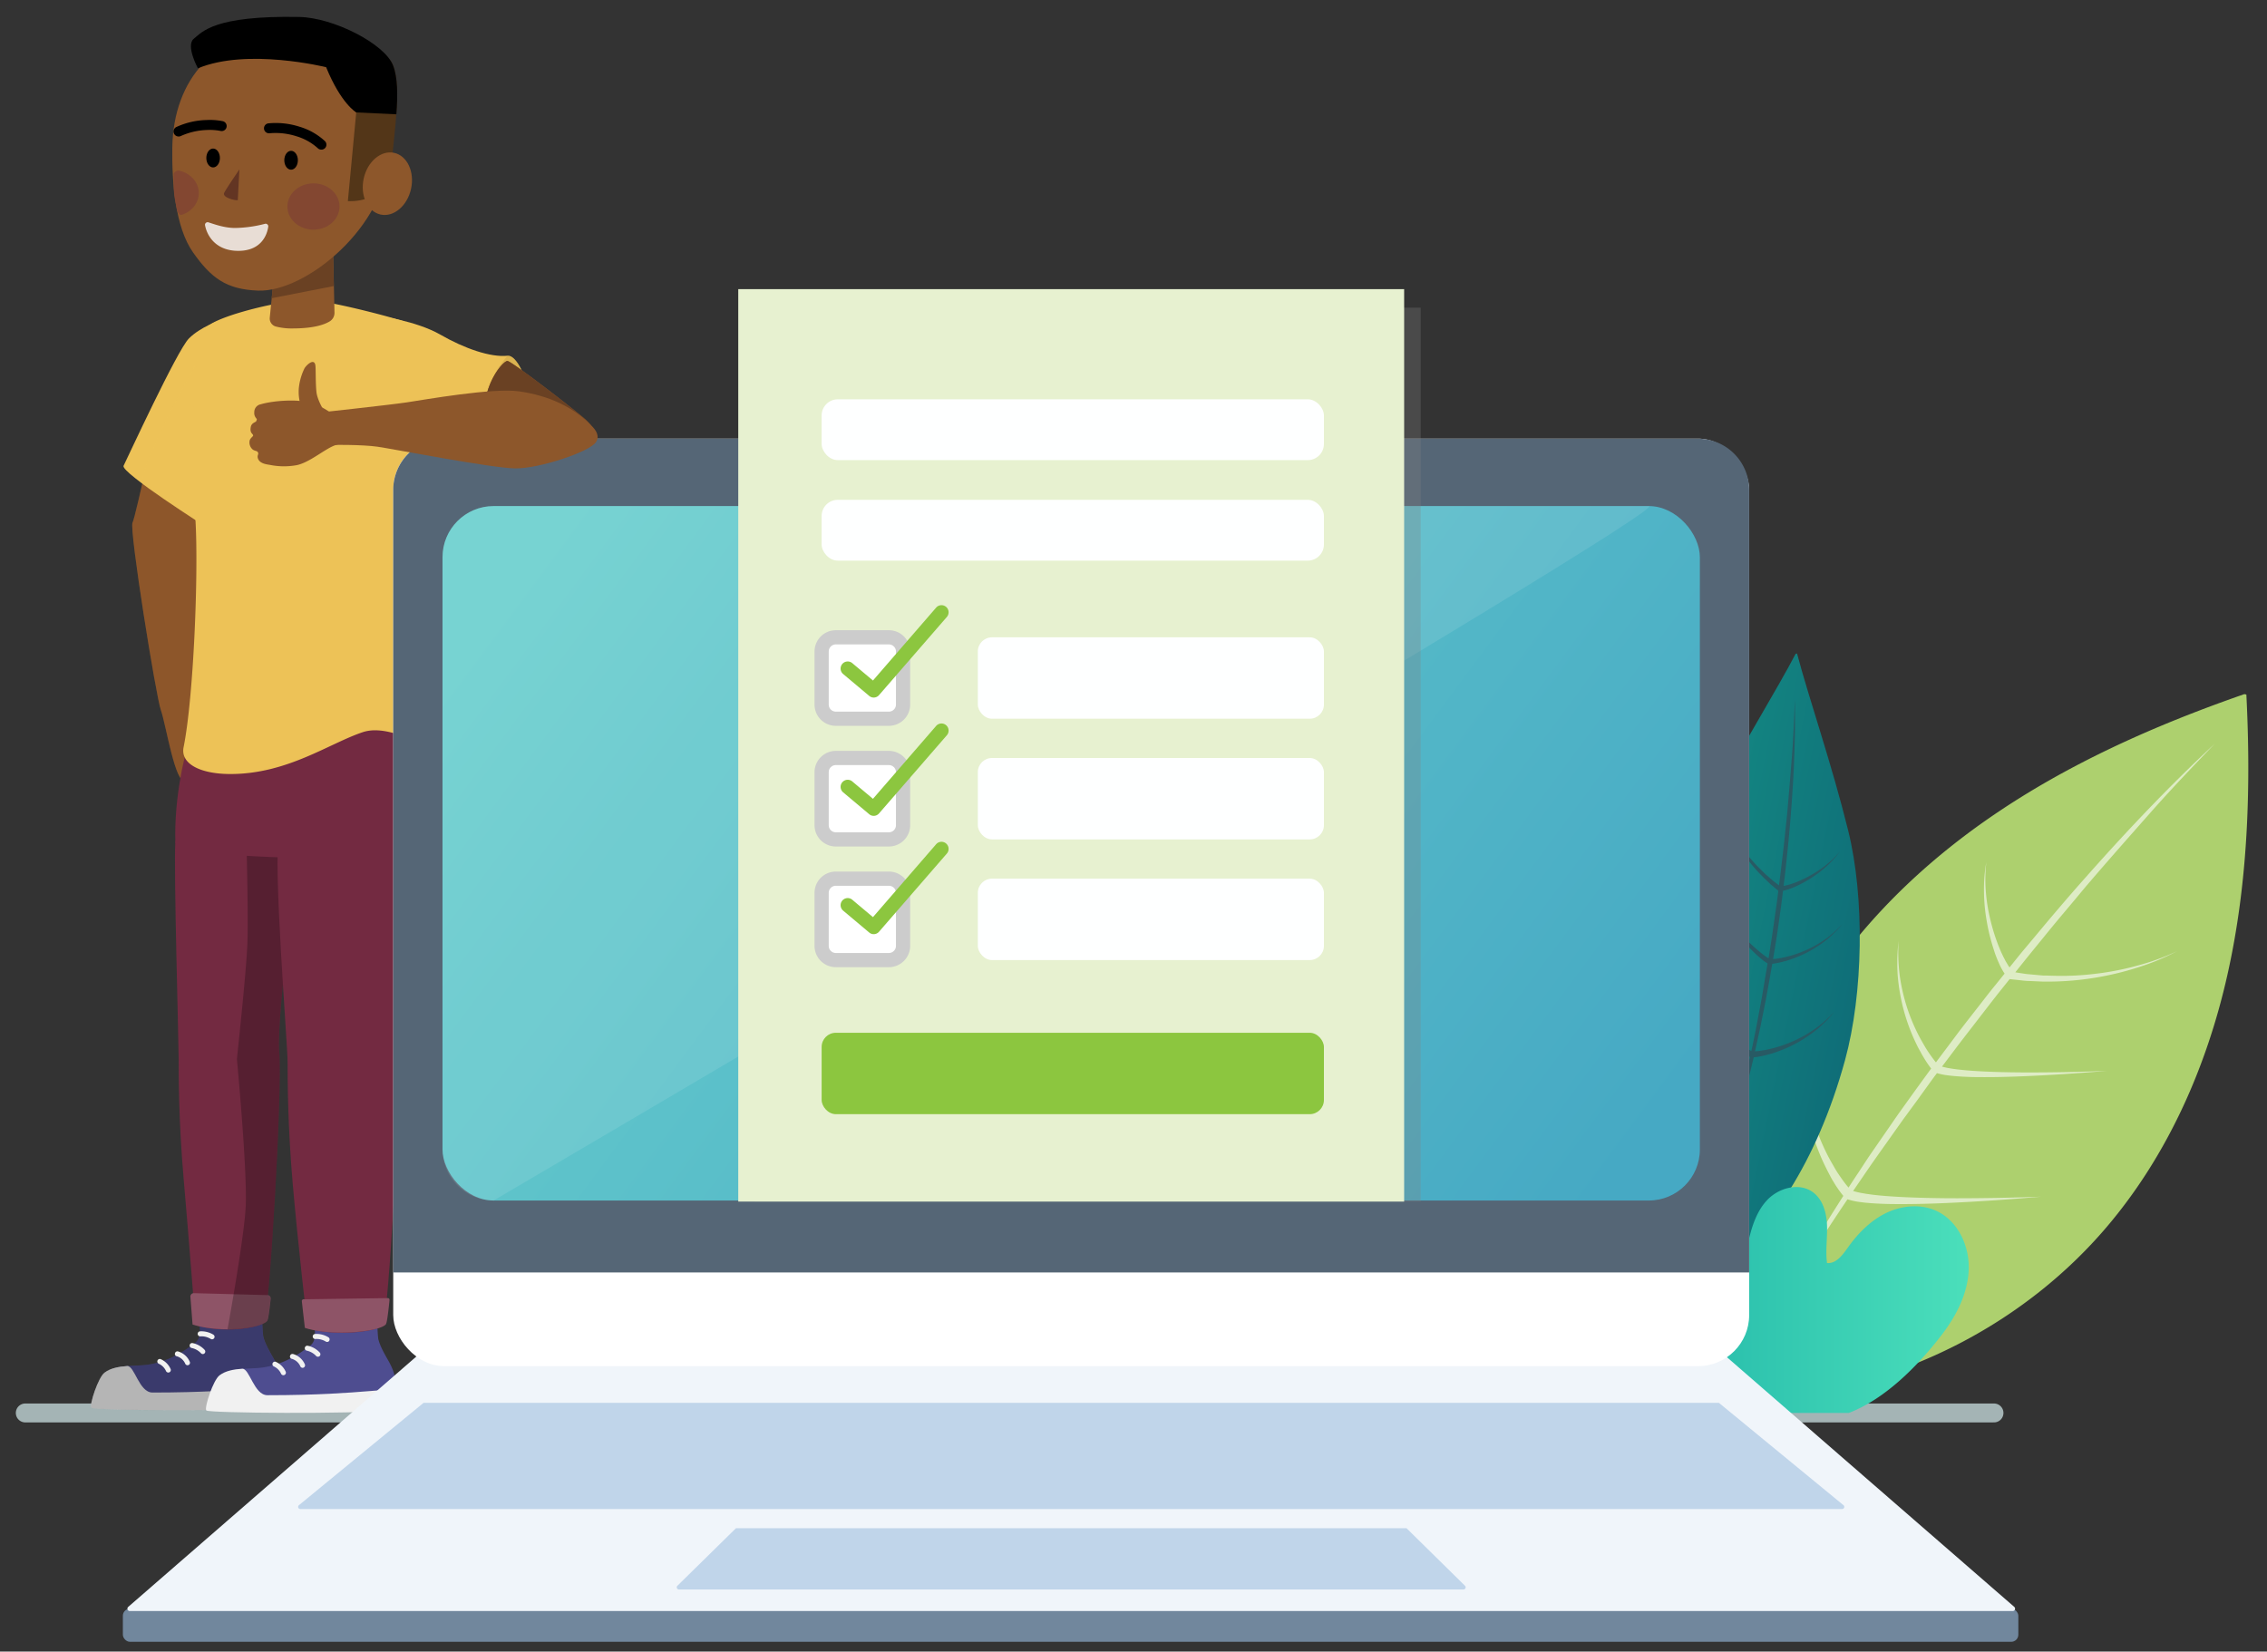
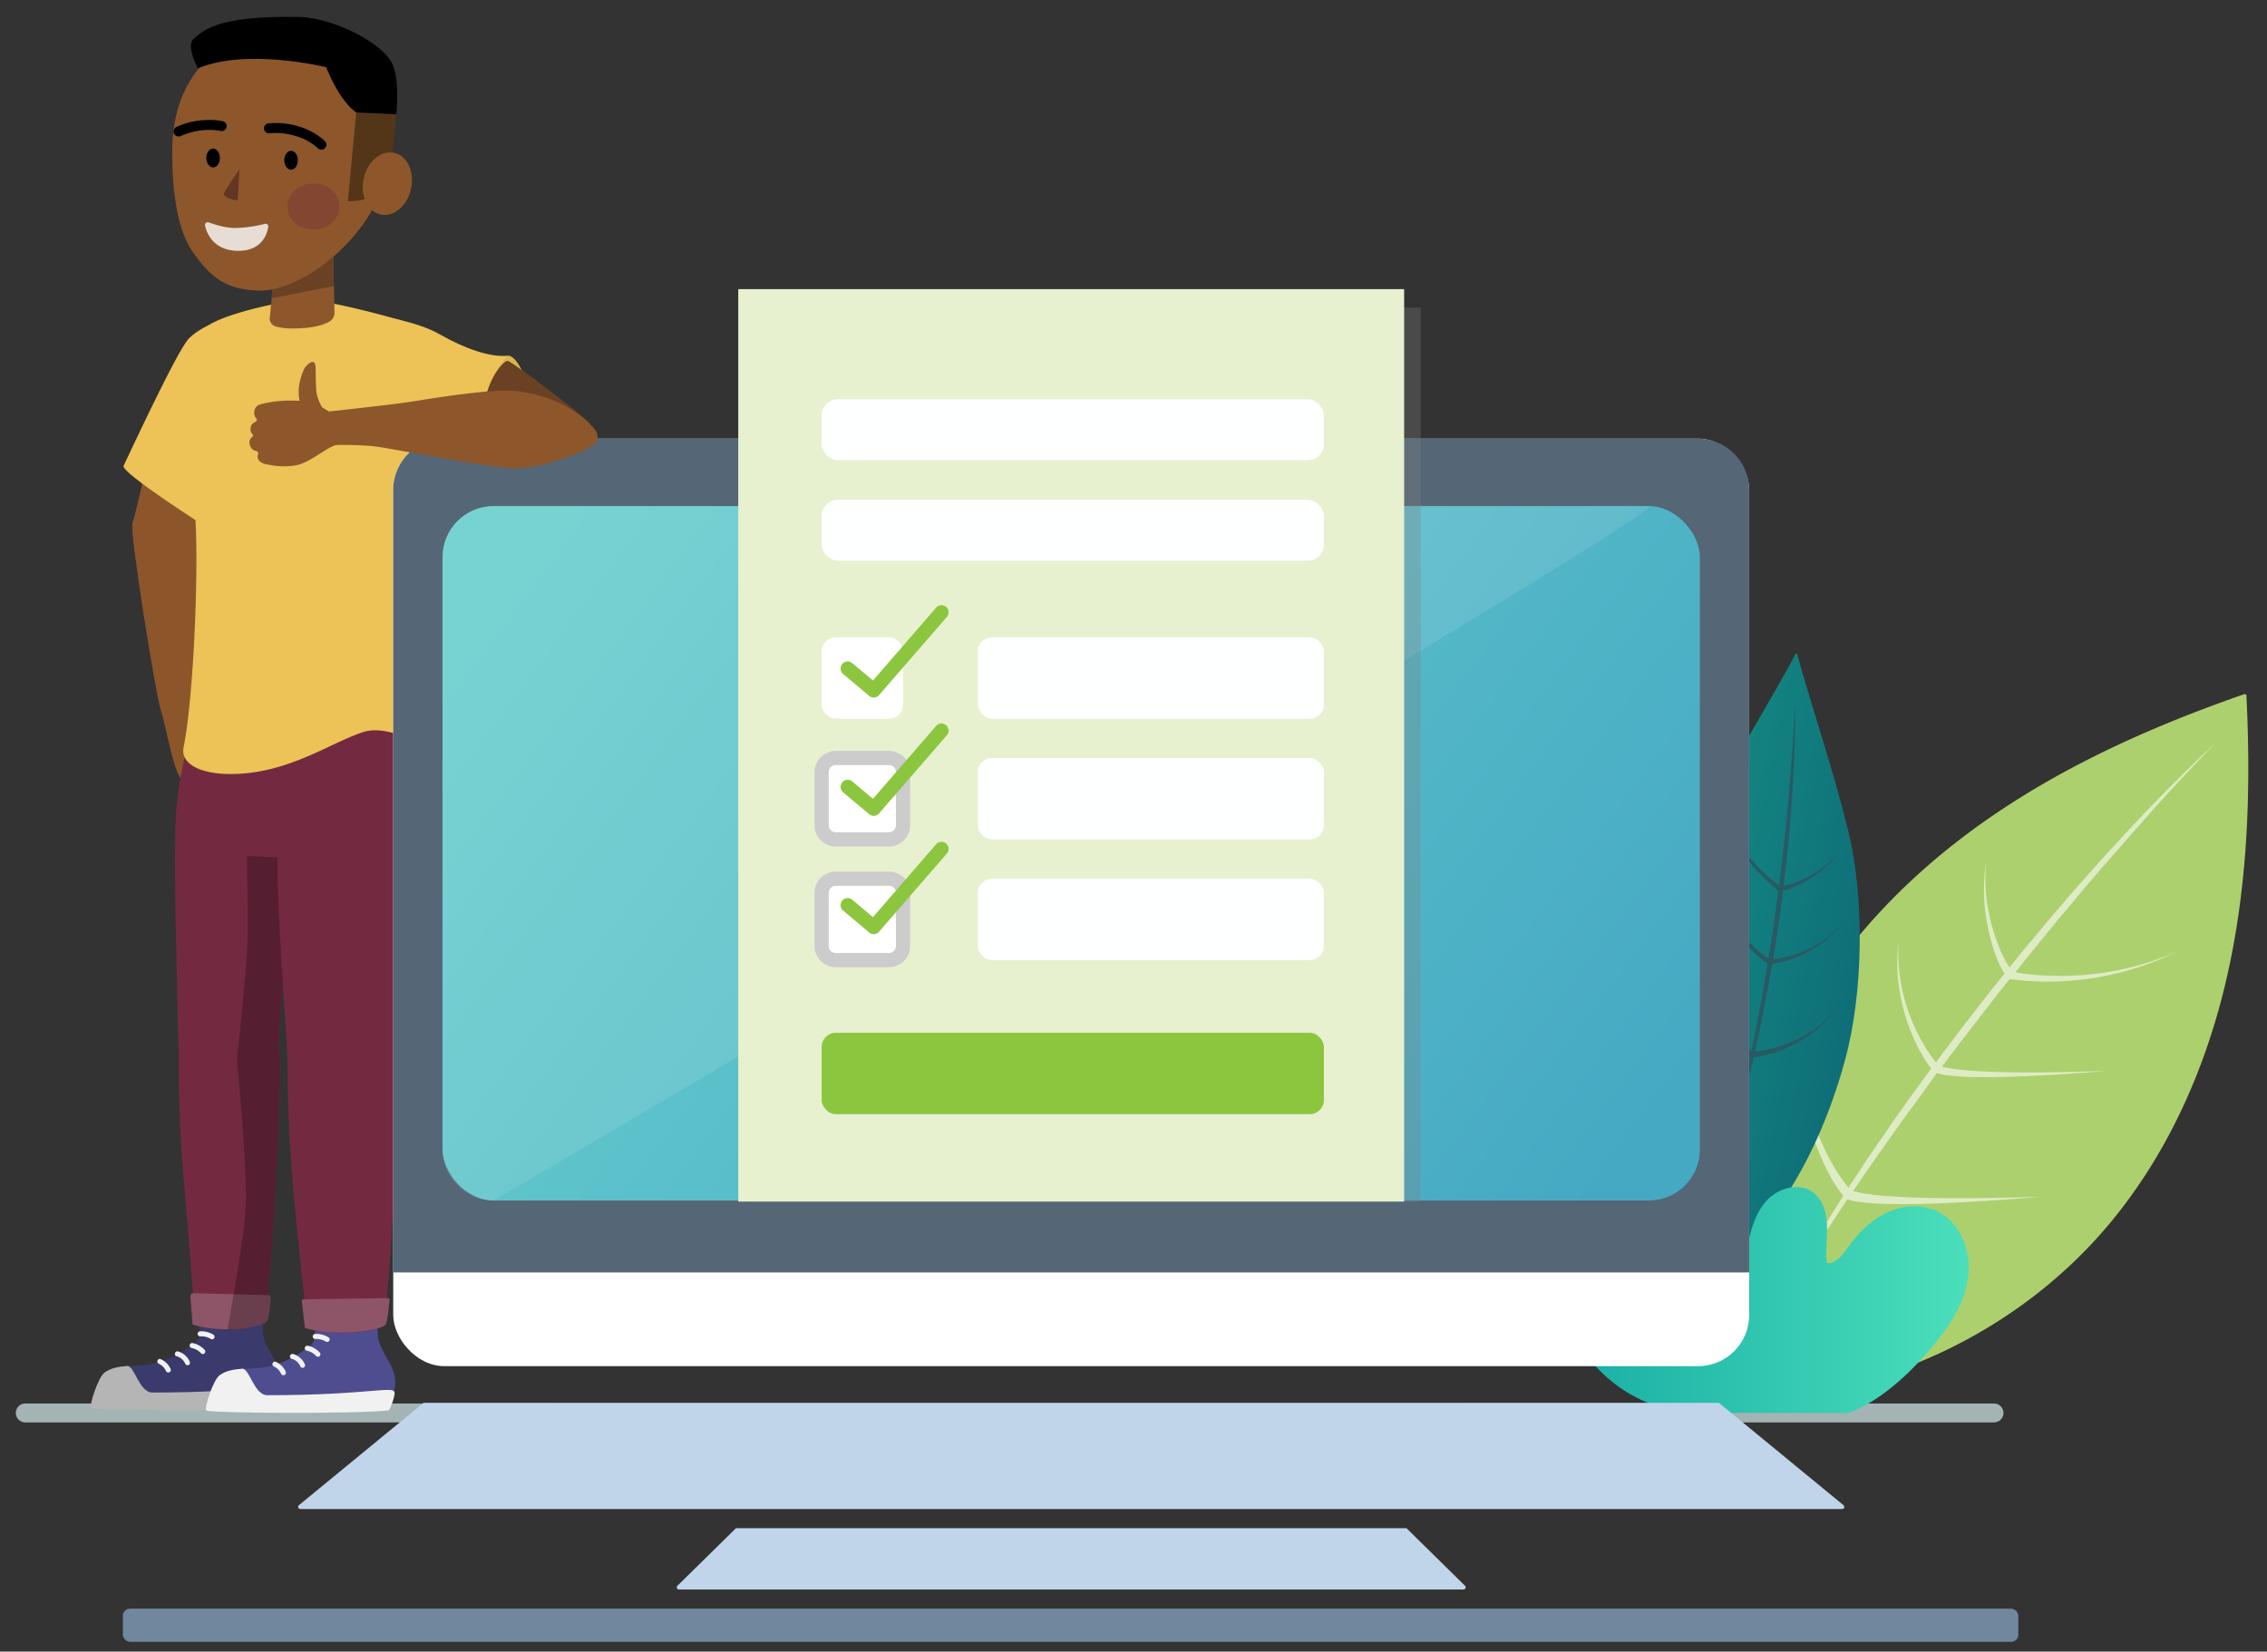
<svg xmlns="http://www.w3.org/2000/svg" viewBox="0 0 958 698">
  <rect x="0" y="0" width="958" height="698" fill="#333333" stroke="none" />
  <defs>
    <style>.cls-1{isolation:isolate;}.cls-2{fill:none;stroke:#a4b4b5;stroke-linecap:round;stroke-linejoin:round;stroke-width:8px;}.cls-3{fill:#add06e;}.cls-4{fill:#deecc5;}.cls-5{fill:url(#linear-gradient);}.cls-6{fill:#285a64;}.cls-7{fill:url(#linear-gradient-2);}.cls-8,.cls-9{fill:#8d572b;}.cls-14,.cls-9{opacity:0.25;}.cls-11,.cls-14,.cls-34,.cls-9{mix-blend-mode:multiply;}.cls-10,.cls-11{fill:#edc257;}.cls-11,.cls-29,.cls-34{opacity:0.3;}.cls-12{fill:#4e4d90;}.cls-13{fill:#f1f1f1;}.cls-15{fill:#732a41;}.cls-16{fill:#8e5467;}.cls-17{fill:#6a4123;}.cls-18{fill:#533618;}.cls-19{fill:#633523;}.cls-20,.cls-25,.cls-28{fill:#fff;}.cls-20{opacity:0.8;}.cls-21{fill:#834731;}.cls-22{fill:#71879d;}.cls-23{fill:#f0f5fa;}.cls-24{fill:#c0d5ea;}.cls-26{fill:#556676;}.cls-27{fill:url(#linear-gradient-3);}.cls-28{opacity:0.1;mix-blend-mode:screen;}.cls-29{fill:gray;}.cls-30{fill:#e7f1d0;}.cls-31{fill:#feffff;}.cls-32{fill:#ccc;}.cls-33{fill:#8cc63f;}.cls-34{fill:#b29241;}</style>
    <linearGradient id="linear-gradient" x1="-2572.22" y1="452.76" x2="-2481.22" y2="452.76" gradientTransform="matrix(-0.98, -0.2, -0.2, 0.98, -1645.7, -536.34)" gradientUnits="userSpaceOnUse">
      <stop offset="0" stop-color="#0f6e78" />
      <stop offset="1" stop-color="#148b84" />
    </linearGradient>
    <linearGradient id="linear-gradient-2" x1="665.34" y1="546.35" x2="832.11" y2="546.35" gradientUnits="userSpaceOnUse">
      <stop offset="0" stop-color="#19afa5" />
      <stop offset="1" stop-color="#4bdfbb" />
    </linearGradient>
    <linearGradient id="linear-gradient-3" x1="666.15" y1="519.06" x2="246.04" y2="207.28" gradientUnits="userSpaceOnUse">
      <stop offset="0" stop-color="#46a9c4" />
      <stop offset="1" stop-color="#68cecd" />
    </linearGradient>
  </defs>
  <g class="cls-1">
    <g id="Layer_1" data-name="Layer 1">
      <line id="Shadow" class="cls-2" x1="232.63" y1="597.16" x2="10.68" y2="597.16" />
      <line id="Shadow-2" data-name="Shadow" class="cls-2" x1="842.63" y1="597.16" x2="620.68" y2="597.16" />
      <g id="Plants">
        <path class="cls-3" d="M745.18,584.59a205.28,205.28,0,0,1,15.43-152c18.59-35.1,47.35-64.3,80.2-87s69.79-39.08,107.62-52.23l.85.18c2,39.65.69,79.72-8,118.42s-25.14,76.12-50.9,106.46c-33.87,39.9-83.73,66.15-136.22,71.73Z" />
        <path class="cls-4" d="M775.74,501l-1.09-1.79c-.74-1.19-1.37-2.44-2-3.65s-1.26-2.48-1.86-3.74A90.78,90.78,0,0,1,762.38,460a89.8,89.8,0,0,1,.48-16.4,88.69,88.69,0,0,0,.55,16.3,88.53,88.53,0,0,0,10.1,30.58c.66,1.17,1.34,2.33,2,3.48s1.41,2.28,2.18,3.36a50.15,50.15,0,0,0,3.47,4.59c1.37-2.1,2.74-4.21,4.14-6.29,1.81-2.74,3.57-5.51,5.43-8.21l5.6-8.1,5.59-8.1,5.73-8q4.19-5.82,8.43-11.61a45.63,45.63,0,0,1-3.24-4.82c-.66-1.05-1.21-2.15-1.82-3.22s-1.12-2.19-1.65-3.29a81.14,81.14,0,0,1-5-13.77,82.8,82.8,0,0,1-2.44-14.38,79,79,0,0,1,.39-14.51,79,79,0,0,0,.44,14.43,80.37,80.37,0,0,0,3.2,14,78.61,78.61,0,0,0,5.67,13.12c.57,1,1.17,2.06,1.77,3.09s1.23,2,1.92,3c.87,1.29,1.81,2.56,2.78,3.74l1.22-1.63,5.91-7.88,2.95-3.94,3-3.89,6.06-7.76c2-2.58,4-5.18,6.1-7.72l3.77-4.69a27.34,27.34,0,0,1-2.47-4.59l-.63-1.44-.57-1.47c-.39-1-.7-2-1-2.95a83.07,83.07,0,0,1-2.94-12.08,77.19,77.19,0,0,1-1.11-12.32,66.13,66.13,0,0,1,1-12.26,65.81,65.81,0,0,0-.22,12.23,74.83,74.83,0,0,0,1.9,12,82.13,82.13,0,0,0,3.65,11.56c.39.92.75,1.86,1.19,2.76l.64,1.36.68,1.32c.44.9,1,1.71,1.47,2.55l.5.71.3-.37c2.07-2.55,4.09-5.14,6.21-7.64,4.22-5,8.4-10.08,12.66-15.08s8.55-10,12.9-14.86c17.38-19.66,35.46-38.73,54.66-56.6-9.09,9.45-18.15,18.91-26.83,28.73s-17.36,19.62-25.88,29.56c-2.15,2.47-4.21,5-6.32,7.52l-6.32,7.52c-4.19,5-8.29,10.13-12.45,15.19-2.18,2.69-4.34,5.4-6.5,8.1l1.66.26c1.49.22,3,.5,4.48.59l4.51.41,1.13.1,1.13,0,2.26.07a116.8,116.8,0,0,0,18.12-.74,118.46,118.46,0,0,0,17.88-3.41A98,98,0,0,0,920,402,98.52,98.52,0,0,1,903,409a125,125,0,0,1-36.26,5.85l-2.31,0h-1.16l-1.16-.05-4.62-.21c-1.55,0-3.08-.24-4.62-.4l-3.63-.39-3.42,4.28c-2.06,2.55-4.06,5.14-6.06,7.73l-6,7.77-3,3.87-3,3.91-5.91,7.83-1.2,1.59c.75.21,1.53.39,2.32.55,1.43.27,2.89.48,4.36.66,3,.35,5.94.57,8.93.74,6,.34,12,.47,18,.51,12,.06,24.1-.18,36.15-.65-12,1-24.06,1.82-36.12,2.3-6,.24-12.08.39-18.14.33-3,0-6.07-.12-9.12-.35-1.53-.11-3.06-.26-4.61-.48a29,29,0,0,1-3.9-.84c-.87,1.16-1.74,2.32-2.59,3.5L810.2,465l-5.81,7.91-5.68,8c-3.78,5.35-7.6,10.67-11.26,16.09-1.46,2.11-2.9,4.23-4.35,6.35,1,.32,2.11.57,3.21.8l2.44.42,2.48.34c3.33.41,6.7.66,10.08.86,6.77.4,13.57.56,20.37.63s13.62,0,20.43-.1,13.62-.28,20.43-.54q-10.17.9-20.39,1.58c-6.8.45-13.61.84-20.43,1.13s-13.66.46-20.51.41c-3.43,0-6.87-.12-10.33-.36l-2.6-.22-2.61-.32a29.64,29.64,0,0,1-4.95-1.12q-7.65,11.34-15,22.84c-3.49,5.54-7,11-10.49,16.62l-5,8.43-5.1,8.42,4.66-8.66,4.72-8.64c3.23-5.7,6.58-11.34,9.87-17q7.14-11.8,14.58-23.45c-.7-.86-1.36-1.74-2-2.62Z" />
        <path class="cls-5" d="M721.29,534.43c-15.58-22.48-27.45-53.19-28.1-101.55-.4-29.21,9.91-57.78,24-83.36s35.6-61.4,41.59-73.16l.62-.16c5.25,19.73,14.61,46.47,21.63,74.87s6.37,68.82-1.35,97c-12.17,44.34-32.53,71.67-50.73,87.17Z" />
        <path class="cls-6" d="M744.36,446.36l1.26-.28c.85-.18,1.67-.44,2.5-.65s1.63-.51,2.44-.78a56,56,0,0,0,9.32-4.17,57.51,57.51,0,0,0,8.37-5.76,54.64,54.64,0,0,0,7-7.23,53.92,53.92,0,0,1-7.44,6.73,55.8,55.8,0,0,1-8.55,5.13,54.81,54.81,0,0,1-9.3,3.47c-.8.22-1.6.41-2.4.6s-1.61.36-2.42.47a30.55,30.55,0,0,1-3.51.43c.34-1.5.69-3,1-4.52.44-2,.91-3.93,1.31-5.91l1.19-5.94,1.19-5.94,1.09-6c.53-2.89,1-5.79,1.53-8.69a26.67,26.67,0,0,0,3.52-.63c.75-.15,1.47-.38,2.21-.57s1.44-.44,2.16-.68a49.49,49.49,0,0,0,15.65-8.73,48.21,48.21,0,0,0,6.25-6.37,48.77,48.77,0,0,1-6.56,6,49.44,49.44,0,0,1-7.57,4.57,48.84,48.84,0,0,1-8.22,3.1l-2.13.54c-.71.14-1.42.32-2.14.42a27.59,27.59,0,0,1-2.84.37c.06-.41.13-.82.2-1.24l1-6,.47-3,.44-3,.84-6c.28-2,.57-4,.81-6l.46-3.67a17.54,17.54,0,0,0,3.09-.87l.91-.34.89-.38c.6-.24,1.17-.53,1.75-.8a51.73,51.73,0,0,0,6.6-3.86,46.18,46.18,0,0,0,5.92-4.78,40.21,40.21,0,0,0,5-5.7,39.84,39.84,0,0,1-5.31,5.32,46.36,46.36,0,0,1-6.14,4.3,50.58,50.58,0,0,1-6.67,3.33c-.58.22-1.15.46-1.73.65l-.88.3-.88.27c-.58.18-1.17.3-1.75.44l-.53.08,0-.3c.24-2,.52-4,.72-6,.42-4,.87-8,1.26-12.05s.75-8,1.06-12.06c1.27-16.1,2-32.25,1.67-48.39-.29,8.06-.6,16.12-1.24,24.16s-1.26,16.07-2,24.09c-.17,2-.42,4-.63,6l-.62,6c-.44,4-.94,8-1.4,12-.26,2.11-.53,4.23-.8,6.34l-.83-.63c-.73-.56-1.49-1.1-2.18-1.73l-2.11-1.82-.52-.45-.5-.48-1-1a71.67,71.67,0,0,1-7.42-8.33,73.69,73.69,0,0,1-6.14-9.37,60.75,60.75,0,0,1-4.59-10.25,60.11,60.11,0,0,0,4.14,10.48,76.45,76.45,0,0,0,12.92,18.55l1,1,.49.52.52.49,2.07,2c.67.67,1.42,1.25,2.15,1.87l1.73,1.44c-.15,1.11-.29,2.23-.43,3.34-.25,2-.55,4-.83,6l-.87,6-.42,3-.46,3-.94,6c-.06.4-.13.8-.19,1.2-.41-.24-.83-.51-1.24-.79-.73-.52-1.44-1.07-2.15-1.65-1.42-1.15-2.79-2.38-4.15-3.63-2.71-2.51-5.34-5.12-7.93-7.76q-7.77-7.95-15.17-16.27,7,8.63,14.42,17c2.48,2.77,5,5.5,7.62,8.16,1.31,1.33,2.64,2.63,4,3.89.7.63,1.43,1.24,2.18,1.83a16.82,16.82,0,0,0,2,1.36c-.14.89-.28,1.77-.44,2.65l-1,5.95-1,6-1.12,5.94c-.75,4-1.47,7.92-2.3,11.86-.31,1.55-.63,3.09-1,4.64-.57-.31-1.16-.69-1.73-1.08l-1.23-.9-1.21-.95c-1.6-1.3-3.16-2.68-4.69-4.09-3.07-2.82-6.05-5.77-9-8.75s-5.83-6-8.69-9.08-5.7-6.15-8.5-9.27q4,4.89,8,9.7t8.24,9.52c2.79,3.14,5.63,6.24,8.59,9.25,1.48,1.51,3,3,4.57,4.42l1.21,1.05,1.26,1a18.68,18.68,0,0,0,2.61,1.71q-1.74,8.22-3.67,16.42c-1,3.91-1.87,7.84-2.87,11.75l-1.58,5.83L730,486.53l1.84-5.77,1.8-5.78c1.14-3.87,2.21-7.76,3.32-11.65q2.17-8.2,4.14-16.48c.68-.06,1.35-.14,2-.25Z" />
        <path class="cls-7" d="M715.4,597.16a60.17,60.17,0,0,1-43.3-22.34c-3.45-4.33-6.36-9.38-6.72-14.91s2.39-11.52,7.53-13.58c6.49-2.6,13.51,1.64,19.42,5.4,2.52,1.61,6.79,2.62,7.72-.23.55-1.71-.79-3.39-2-4.72-7.6-8.36-14-18.81-13.59-30.1s10.34-22.58,21.53-21c7.66,1.09,13.42,7.45,17.74,13.88s8.11,13.57,14.52,17.89c1.49-7.14,3.37-14.57,8.28-20s13.8-7.89,19.65-3.53c4.23,3.14,5.73,8.81,5.9,14.08s-.69,10.57,0,15.79c3.75.38,6.49-3.28,8.67-6.35,4.23-6,9.49-11.39,16-14.64s14.51-4.13,21.2-1.19c9.29,4.07,14.39,14.83,14,25s-5.29,19.59-11.47,27.63c-10.08,13.09-23.8,27-39.21,32.92Z" />
      </g>
      <g id="Guy">
        <path id="R_Arm" data-name="R Arm" class="cls-8" d="M87.76,190.48S85,220.8,85.44,228.7c.51,9.2-5,56.62-2.83,63s10.82,12.74,13.65,15.57-13.65,20.53-17.9,22.65S70.07,305.85,68,300.18s-13.45-76.43-12-79.27,12-52.37,12-52.37Z" />
        <path id="R_Arm-2" data-name="R Arm" class="cls-9" d="M87.76,190.48S85,220.8,85.44,228.7c.51,9.2-5,56.62-2.83,63s10.82,12.74,13.65,15.57-13.65,20.53-17.9,22.65S70.07,305.85,68,300.18s-13.45-76.43-12-79.27,12-52.37,12-52.37Z" />
        <path id="R_Sleeve" data-name="R Sleeve" class="cls-10" d="M92.89,135.42s-8.12,2.68-13.07,7.64-26.19,51-27.6,53.79S87.6,223,87.6,223l10.62-32.56Z" />
        <path id="R_Sleeve-2" data-name="R Sleeve" class="cls-11" d="M92.89,135.42S55.44,201,60.59,204.77c10.48,7.77,27,18.27,27,18.27l10.62-32.56L93.91,146Z" />
        <g id="R_Foot" data-name="R Foot">
          <path class="cls-12" d="M84.09,555.82c-.87.92,2.22,8.69-1.49,11.59-6.35,5-12.61,8.16-19.76,9.29-6,.94-13.14-.23-17.93,3.41-2.72,2-6.51,13-5.63,14.15s15-1.48,20.44-1.48c19.2,0,37-.11,55.19-2.33a3.36,3.36,0,0,0,1.84-1,7.17,7.17,0,0,0,1-2.36c1.58-4.53.21-8.75-2.12-12.93-1.69-3-3.59-6.16-4.42-9.48a85.26,85.26,0,0,1-.41-9.75Z" />
          <path class="cls-13" d="M64.42,588.53c-5.67,0-7.54-11.41-10.65-11.19-3.56.26-7,.83-9.57,2.77-2.71,2-6.51,13.67-5.63,14.85s62.68,1.57,77,0c.7-.07,2.76-6,2.59-7.52C117.88,584.34,106.88,588.53,64.42,588.53Z" />
          <path class="cls-14" d="M117.84,586.77c1.37-4.39,0-8.5-2.24-12.57-1.69-3-3.59-6.16-4.42-9.48a85.26,85.26,0,0,1-.41-9.75l-26.68.85c-.87.92,2.22,8.69-1.49,11.59-6.35,5-12.61,8.16-19.76,9.29-2.8.45-5.87.42-8.84.65h-.23c-3.56.26-7,.83-9.57,2.77-2.71,2-6.51,13.67-5.63,14.85s62.68,1.57,77,0c.7-.07,2.76-6,2.59-7.52A.92.92,0,0,0,117.84,586.77Z" />
          <path class="cls-13" d="M85.72,572.28a1.07,1.07,0,0,1-.83-.4A7.5,7.5,0,0,0,81,569.71a1.06,1.06,0,0,1-.84-1.25,1.05,1.05,0,0,1,1.24-.83,9.55,9.55,0,0,1,5.12,2.92,1.06,1.06,0,0,1-.17,1.49A1,1,0,0,1,85.72,572.28Z" />
          <path class="cls-13" d="M89.89,566a1.11,1.11,0,0,1-.91-.16,7.45,7.45,0,0,0-4.3-1.05,1.06,1.06,0,0,1-.17-2.12,9.6,9.6,0,0,1,5.71,1.44,1.06,1.06,0,0,1-.33,1.89Z" />
          <path class="cls-13" d="M79.3,577a1.08,1.08,0,0,1-1-.6,5.63,5.63,0,0,0-3.54-3.18,1,1,0,0,1-.83-1.25,1.07,1.07,0,0,1,1.25-.83,7.73,7.73,0,0,1,5,4.35,1.05,1.05,0,0,1-1,1.51Z" />
          <path class="cls-13" d="M71.17,580.08a1.08,1.08,0,0,1-1-.59,6.15,6.15,0,0,0-3-3.09,1.07,1.07,0,0,1-.63-1.36,1.06,1.06,0,0,1,1.34-.64,8.23,8.23,0,0,1,4.2,4.14,1.06,1.06,0,0,1-.47,1.42A1,1,0,0,1,71.17,580.08Z" />
        </g>
        <g id="L_Foot" data-name="L Foot">
          <path class="cls-12" d="M132.72,557c-.88.91,2.21,8.68-1.49,11.58-6.36,5-12.62,8.16-19.77,9.3-5.94.94-13.13-.23-17.93,3.4-2.71,2-6.5,13-5.62,14.15s15-1.48,20.44-1.48c19.2,0,37-.11,55.18-2.33a3.41,3.41,0,0,0,1.85-1,7.31,7.31,0,0,0,1-2.37c1.57-4.53.21-8.75-2.12-12.93-1.69-3-3.59-6.16-4.42-9.47a85.45,85.45,0,0,1-.41-9.75Z" />
          <path class="cls-13" d="M113,589.66c-5.66,0-7.54-11.41-10.64-11.19-3.56.26-7,.83-9.57,2.77-2.72,2-6.51,13.67-5.63,14.85s62.67,1.57,77,0c.69-.07,2.76-6,2.59-7.52C166.5,585.47,155.51,589.66,113,589.66Z" />
          <path class="cls-13" d="M134.35,573.41a1.07,1.07,0,0,1-.83-.4,7.56,7.56,0,0,0-3.87-2.17,1.06,1.06,0,0,1,.41-2.08,9.57,9.57,0,0,1,5.11,2.92,1.07,1.07,0,0,1-.16,1.5A1.08,1.08,0,0,1,134.35,573.41Z" />
          <path class="cls-13" d="M138.52,567.11a1.07,1.07,0,0,1-.91-.16,7.55,7.55,0,0,0-4.31-1.05,1.06,1.06,0,0,1-.17-2.12,9.59,9.59,0,0,1,5.72,1.45,1.07,1.07,0,0,1,.24,1.48A1,1,0,0,1,138.52,567.11Z" />
          <path class="cls-13" d="M127.93,578.09a1.06,1.06,0,0,1-1-.6,5.63,5.63,0,0,0-3.54-3.18,1,1,0,0,1-.83-1.25,1.07,1.07,0,0,1,1.25-.83,7.77,7.77,0,0,1,5,4.35,1.06,1.06,0,0,1-.5,1.41A1.09,1.09,0,0,1,127.93,578.09Z" />
          <path class="cls-13" d="M119.8,581.21a1.07,1.07,0,0,1-1-.59,6.24,6.24,0,0,0-3-3.09,1.06,1.06,0,0,1,.7-2,8.23,8.23,0,0,1,4.21,4.14,1.07,1.07,0,0,1-1,1.54Z" />
        </g>
        <g id="R_Leg" data-name="R Leg">
          <path class="cls-15" d="M127.91,347.61s-11.33,80.68-9.91,97-4.25,111.12-6.37,114-17.7,5-29,1.42c0,0-2.83-36.81-5-61.58s-2.13-43.88-2.13-51-2.12-80-1.41-91.3C74.72,346.49,106.67,334.16,127.91,347.61Z" />
          <path class="cls-16" d="M113,547.36a1.42,1.42,0,0,1,1.37,1.57c-.56,5.38-1.06,8.78-1.45,9.31-2.31,3.07-19.24,5.38-31.55,1.54,0,0-.35-4.6-.91-11.72a1.42,1.42,0,0,1,1.45-1.53Z" />
        </g>
        <path class="cls-14" d="M96.15,561.79c.79,0,1.58,0,2.34,0,7.14-.28,13.08-1.77,14.38-3.5.39-.53.89-3.93,1.45-9.31a1.41,1.41,0,0,0-1.1-1.53c2.49-26.09,5.91-89.76,4.78-102.83-1.42-16.28,9.91-97,9.91-97-7.35-4.66-16-6.22-24.14-5.89,0,0,1.29,42.08.78,56.84-.4,11.69-4.44,49-4.44,49s4.41,46.59,3.73,62.13C103.27,522.84,96.15,561.79,96.15,561.79Z" />
        <path id="Butt" class="cls-15" d="M171.79,295.23s6.37,14.86,8.49,21.94-5.66,34-9.2,41.76c-1.52,3.34-30.61,4.29-56.53,3.29-21.22-.82-40.31-2.94-40.43-6.12-.71-18.4,4.24-41.05,7.07-44.59S171.79,295.23,171.79,295.23Z" />
        <path id="L_Leg" data-name="L Leg" class="cls-15" d="M173.91,349s-7.08,80.69-5.66,97-4.25,111.12-6.37,114-20.53,4.95-31.85,1.41c0,0-4.25-36.8-6.37-61.57s-2.12-43.89-2.12-51-6.37-86.35-3.54-95.55S152.68,335.57,173.91,349Z" />
        <path id="L_Leg-2" data-name="L Leg" class="cls-16" d="M163.9,548.62a.72.72,0,0,1,.71.79c-.59,5.94-1.13,9.73-1.55,10.28-2.28,3-22.06,5.33-34.23,1.52,0,0-.51-4.41-1.28-11.29a.71.71,0,0,1,.7-.79Z" />
        <path id="torso" class="cls-10" d="M179.54,150a14.17,14.17,0,0,0-10.07-14.57c-12.26-3.67-31.25-8.12-38-8.6-9.91-.71-39.5,6.5-43.89,11.32-7.07,7.79-6.37,59.46-5,81.4s-.71,75-5,96.26c-1.4,7,7.07,11.32,19.81,11.32,24.07,0,41.69-12.95,55.92-17.69,8.49-2.84,19.08,2.88,22.42,3.25a2.12,2.12,0,0,0,2.35-2.11s-3-19.67-3-36.41c-.06-15.64-.05-33,.18-41.88C175.86,211.65,179.54,150,179.54,150Z" />
        <g id="Head">
          <g id="Neck">
            <path class="cls-8" d="M115.88,115.46,114,134.24a3.52,3.52,0,0,0,2.5,3.74,26.18,26.18,0,0,0,7.16.83c9,0,13.48-1.64,15.69-3a4.2,4.2,0,0,0,2-3.68l-.66-29.37Z" />
            <polygon class="cls-17" points="141.06 120.89 140.65 102.72 115.88 115.46 114.82 126.03 141.06 120.89" />
          </g>
          <path id="Head-2" data-name="Head" class="cls-8" d="M163.91,65.94c-.43,29.31-34.44,57.64-54.87,56.88-13.46-.5-19.83-5.37-27.42-16.08s-9-29.65-8.81-44.31c.43-29.31,18.79-49,45.72-48.6S164.34,36.63,163.91,65.94Z" />
          <g id="Hair">
            <path class="cls-18" d="M147,85l3.54-37.51s-5-4.95-11.33-20.53c0,0-34.74-8.25-55.59.48,0,0-2.45-5.43,1.09-8.26s5.67-8.49,41.76-7.79c14.43.29,36.1,7.08,39.64,16.28s.7,26.19-.71,42.47S147,85,147,85Z" />
            <path d="M150.56,47.51S144.19,44,137.82,28.4c0,0-33.33-8.25-54.18.48,0,0-5.28-9.68-1.74-12.51s8.5-9.91,44.59-9.2c14.43.28,36.1,11.32,39.64,20.52,1.93,5,2,12.35,1.37,20.62Z" />
          </g>
          <ellipse id="Ear" class="cls-8" cx="163.68" cy="77.63" rx="13.35" ry="10.24" transform="translate(52.63 220.75) rotate(-77.56)" />
          <g id="Face">
            <path class="cls-19" d="M101.17,71.59s-5.74,8.4-6.45,9.92c-.9,1.94,4.58,3.31,5.76,3.11Z" />
            <path class="cls-20" d="M86.62,95A1.13,1.13,0,0,1,88.18,94c2.62.84,6.68,2.35,11.22,2.35a53.46,53.46,0,0,0,12.47-1.73,1.12,1.12,0,0,1,1.5,1.09c-.42,3.31-2.92,11-14.11,10.26C89.8,105.28,87.07,98.05,86.62,95Z" />
            <ellipse class="cls-21" cx="132.46" cy="87.28" rx="11.01" ry="9.79" />
-             <path class="cls-21" d="M73.41,73.7c-.06-.94,1.36-1.79,2.28-1.58C80.48,73.18,84,77,84,81.61c0,4.24-3,7.84-7.25,9.21-.89.28-1.9-1.33-2-2.26l-.72-3.64A35.2,35.2,0,0,1,73.41,78Z" />
            <ellipse cx="123.01" cy="67.73" rx="2.87" ry="3.99" />
            <ellipse cx="90.06" cy="66.77" rx="2.87" ry="3.99" />
            <path d="M135.77,63.24a2.12,2.12,0,0,1-1.51-.63,23.1,23.1,0,0,0-8.92-5A28.84,28.84,0,0,0,114,56.31a2.11,2.11,0,0,1-.66-4.17,32.69,32.69,0,0,1,13.25,1.42,27.06,27.06,0,0,1,10.73,6.09,2.1,2.1,0,0,1-1.5,3.59Z" />
            <path d="M75.45,57.68a2.12,2.12,0,0,1-1.87-1.12,2.09,2.09,0,0,1,.86-2.84,32.36,32.36,0,0,1,13-3,27.19,27.19,0,0,1,6.59.48,2.11,2.11,0,1,1-.81,4.14,23.41,23.41,0,0,0-5.58-.41,29.08,29.08,0,0,0-11.18,2.54A2,2,0,0,1,75.45,57.68Z" />
          </g>
        </g>
      </g>
      <g id="Laptop_Form" data-name="Laptop/Form">
        <rect class="cls-22" x="51.92" y="679.88" width="801" height="14" rx="3" />
-         <path class="cls-23" d="M850.5,680.88H54.85a1,1,0,0,1-.66-1.76l128-111.24h541l128,111.24A1,1,0,0,1,850.5,680.88Z" />
        <path class="cls-24" d="M618.44,671.77H286.9a.92.92,0,0,1-.6-1.61L311,645.88H594.38l24.67,24.28A.92.92,0,0,1,618.44,671.77Z" />
        <path class="cls-24" d="M778.44,637.77H126.9a.92.92,0,0,1-.6-1.61L179,592.88H726.38l52.67,43.28A.92.92,0,0,1,778.44,637.77Z" />
        <rect class="cls-25" x="166.17" y="185.38" width="573" height="392" rx="21.59" />
        <path class="cls-26" d="M166.17,537.79V207a21.65,21.65,0,0,1,21.6-21.59H717.58A21.65,21.65,0,0,1,739.17,207V537.79Z" />
        <rect class="cls-27" x="187" y="213.88" width="531.34" height="293.5" rx="21.59" />
        <path class="cls-28" d="M208.59,507.38A21.66,21.66,0,0,1,187,485.79V235.47a21.65,21.65,0,0,1,21.59-21.59H696.75C708.63,213.88,208.59,507.38,208.59,507.38Z" />
        <rect class="cls-29" x="318.98" y="130.02" width="281.39" height="377.81" />
        <rect class="cls-30" x="311.98" y="122.2" width="281.39" height="385.63" />
        <rect class="cls-31" x="347.21" y="168.76" width="212.26" height="25.7" rx="6.83" />
        <rect class="cls-31" x="347.21" y="211.24" width="212.26" height="25.7" rx="6.83" />
        <rect class="cls-31" x="413.21" y="269.35" width="146.26" height="34.41" rx="6" />
        <rect class="cls-31" x="413.21" y="320.35" width="146.26" height="34.41" rx="6" />
        <rect class="cls-31" x="413.21" y="371.35" width="146.26" height="34.41" rx="6" />
        <rect class="cls-25" x="347.21" y="269.35" width="34.41" height="34.41" rx="6" />
-         <path class="cls-32" d="M375.62,306.76H353.21a9,9,0,0,1-9-9V275.35a9,9,0,0,1,9-9h22.41a9,9,0,0,1,9,9v22.41A9,9,0,0,1,375.62,306.76Zm-22.41-34.41a3,3,0,0,0-3,3v22.41a3,3,0,0,0,3,3h22.41a3,3,0,0,0,3-3V275.35a3,3,0,0,0-3-3Z" />
        <rect class="cls-25" x="347.21" y="320.35" width="34.41" height="34.41" rx="6" />
        <path class="cls-32" d="M375.62,357.76H353.21a9,9,0,0,1-9-9V326.35a9,9,0,0,1,9-9h22.41a9,9,0,0,1,9,9v22.41A9,9,0,0,1,375.62,357.76Zm-22.41-34.41a3,3,0,0,0-3,3v22.41a3,3,0,0,0,3,3h22.41a3,3,0,0,0,3-3V326.35a3,3,0,0,0-3-3Z" />
        <rect class="cls-25" x="347.21" y="371.35" width="34.41" height="34.41" rx="6" />
        <path class="cls-32" d="M375.62,408.76H353.21a9,9,0,0,1-9-9V377.35a9,9,0,0,1,9-9h22.41a9,9,0,0,1,9,9v22.41A9,9,0,0,1,375.62,408.76Zm-22.41-34.41a3,3,0,0,0-3,3v22.41a3,3,0,0,0,3,3h22.41a3,3,0,0,0,3-3V377.35a3,3,0,0,0-3-3Z" />
        <path class="cls-33" d="M369.22,294.81a2.93,2.93,0,0,1-1.92-.71l-11-9.24a3,3,0,1,1,3.86-4.6l8.74,7.35,26.69-30.8a3,3,0,0,1,4.54,3.93l-28.63,33A3,3,0,0,1,369.22,294.81Z" />
        <path class="cls-33" d="M369.22,344.81a2.93,2.93,0,0,1-1.92-.71l-11-9.24a3,3,0,1,1,3.86-4.6l8.74,7.35,26.69-30.8a3,3,0,0,1,4.54,3.93l-28.63,33A3,3,0,0,1,369.22,344.81Z" />
        <path class="cls-33" d="M369.22,394.81a2.93,2.93,0,0,1-1.92-.71l-11-9.24a3,3,0,1,1,3.86-4.6l8.74,7.35,26.69-30.8a3,3,0,0,1,4.54,3.93l-28.63,33A3,3,0,0,1,369.22,394.81Z" />
        <rect class="cls-33" x="347.21" y="436.48" width="212.26" height="34.41" rx="6" />
      </g>
      <g id="L_Arm" data-name="L Arm">
        <path id="r_sleeve-3" data-name="r sleeve" class="cls-10" d="M159.66,133.42s16.21,2.14,26.4,8,21.25,9.71,28.46,8.92,19.24,38.23-2.78,39.7c-5.44.36-12.43-4.66-19.9-8.88s-18.16-4.45-23.24-3.47S147.11,154.43,159.66,133.42Z" />
        <path id="r_sleeve-4" data-name="r sleeve" class="cls-34" d="M214.52,150.37c7.2-.79,19.24,38.23-2.78,39.7,0,0-8.31-2.87-7-17.73A38.06,38.06,0,0,1,214.52,150.37Z" />
        <g id="r_arm-3" data-name="r arm">
          <path class="cls-8" d="M206.81,185.13s27,6.73,31.29,6.75,11-1.42,12.45-5.51-.22-6.07-2.67-8.64-31.29-24.81-33.39-25.17S199.73,167.36,206.81,185.13Z" />
          <path class="cls-17" d="M206.81,185.13s27,6.73,31.29,6.75,11-1.42,12.45-5.51-.22-6.07-2.67-8.64-31.29-24.81-33.39-25.17c-1.9-.32-12.42,12-9.2,27.54A30.87,30.87,0,0,0,206.81,185.13Z" />
          <path class="cls-8" d="M131.93,174.69s32.49-3.51,40-4.64,36.31-6.24,47.47-4.65c12.44,1.77,23.4,6.72,31.17,15.15,2.26,2.46,2.39,4.54,1.33,6.24-2.59,4.15-24.15,11.33-34.25,11.17s-51.48-8.21-58.11-9.16-19.07-.77-19.07-.77Z" />
        </g>
        <path class="cls-8" d="M142.91,180.72c.6,3.23,3.39,6.19-.74,7.3-4.31,1.15-11.1,7.43-16.84,8.58a30,30,0,0,1-11.36-.14c-1.87-.27-4.34-.7-5-2.79-.42-1.46.61-1.64-.09-2.67-.34-.48-1.45-.43-2.19-1.11a3.92,3.92,0,0,1-1.23-3.47c.13-1.16,1.45-1.92,1.5-2.29.11-.84-1.48-.88-1-3.58.34-2,2.18-2,2.36-2.64.08-.28.14-.38.22-.66s-1.29-1.1-1.08-3.08a3.31,3.31,0,0,1,2.68-3.29c5.4-1.61,15.62-2.28,21.1-.65a28.57,28.57,0,0,1,7.73,3.68C142.15,176.36,142.27,177.24,142.91,180.72Z" />
        <path class="cls-8" d="M137.56,174.67s-3.42-5.17-3.83-9-.25-9.21-.42-11c-.36-3.8-4.07-.19-4.72,1.17a24.48,24.48,0,0,0-2.32,8.29,19.5,19.5,0,0,0,1.46,9Z" />
      </g>
    </g>
  </g>
</svg>